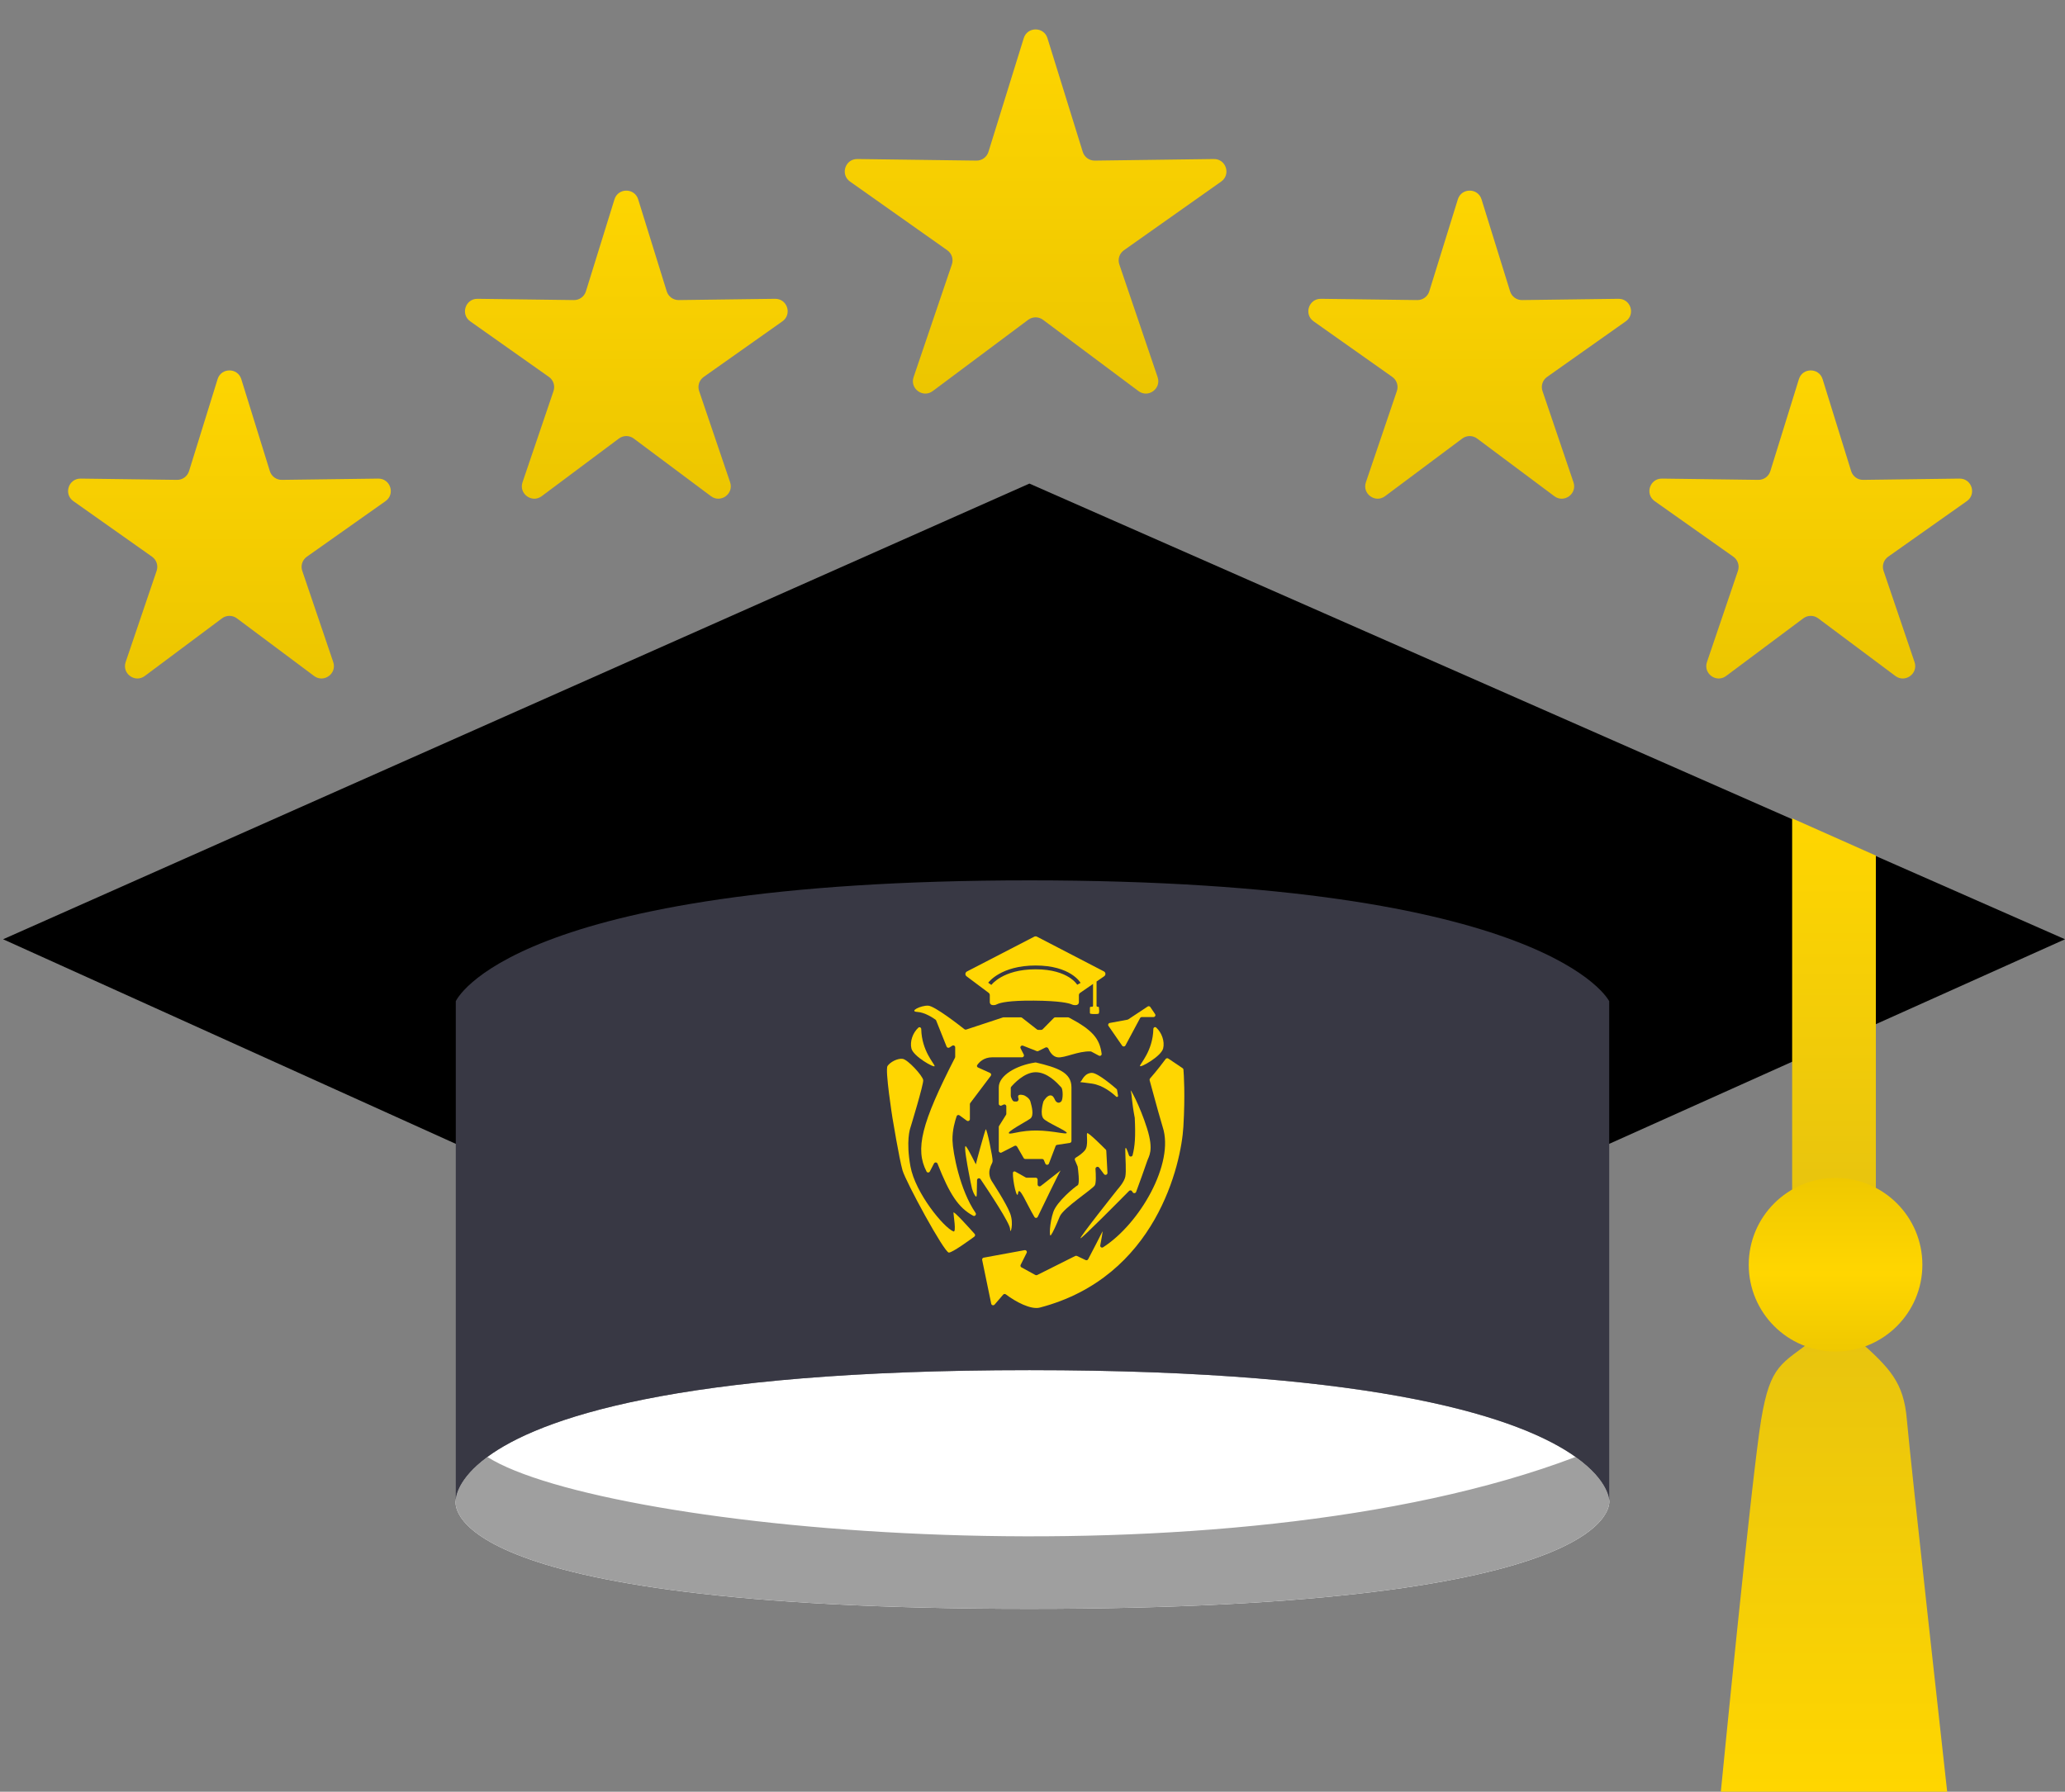
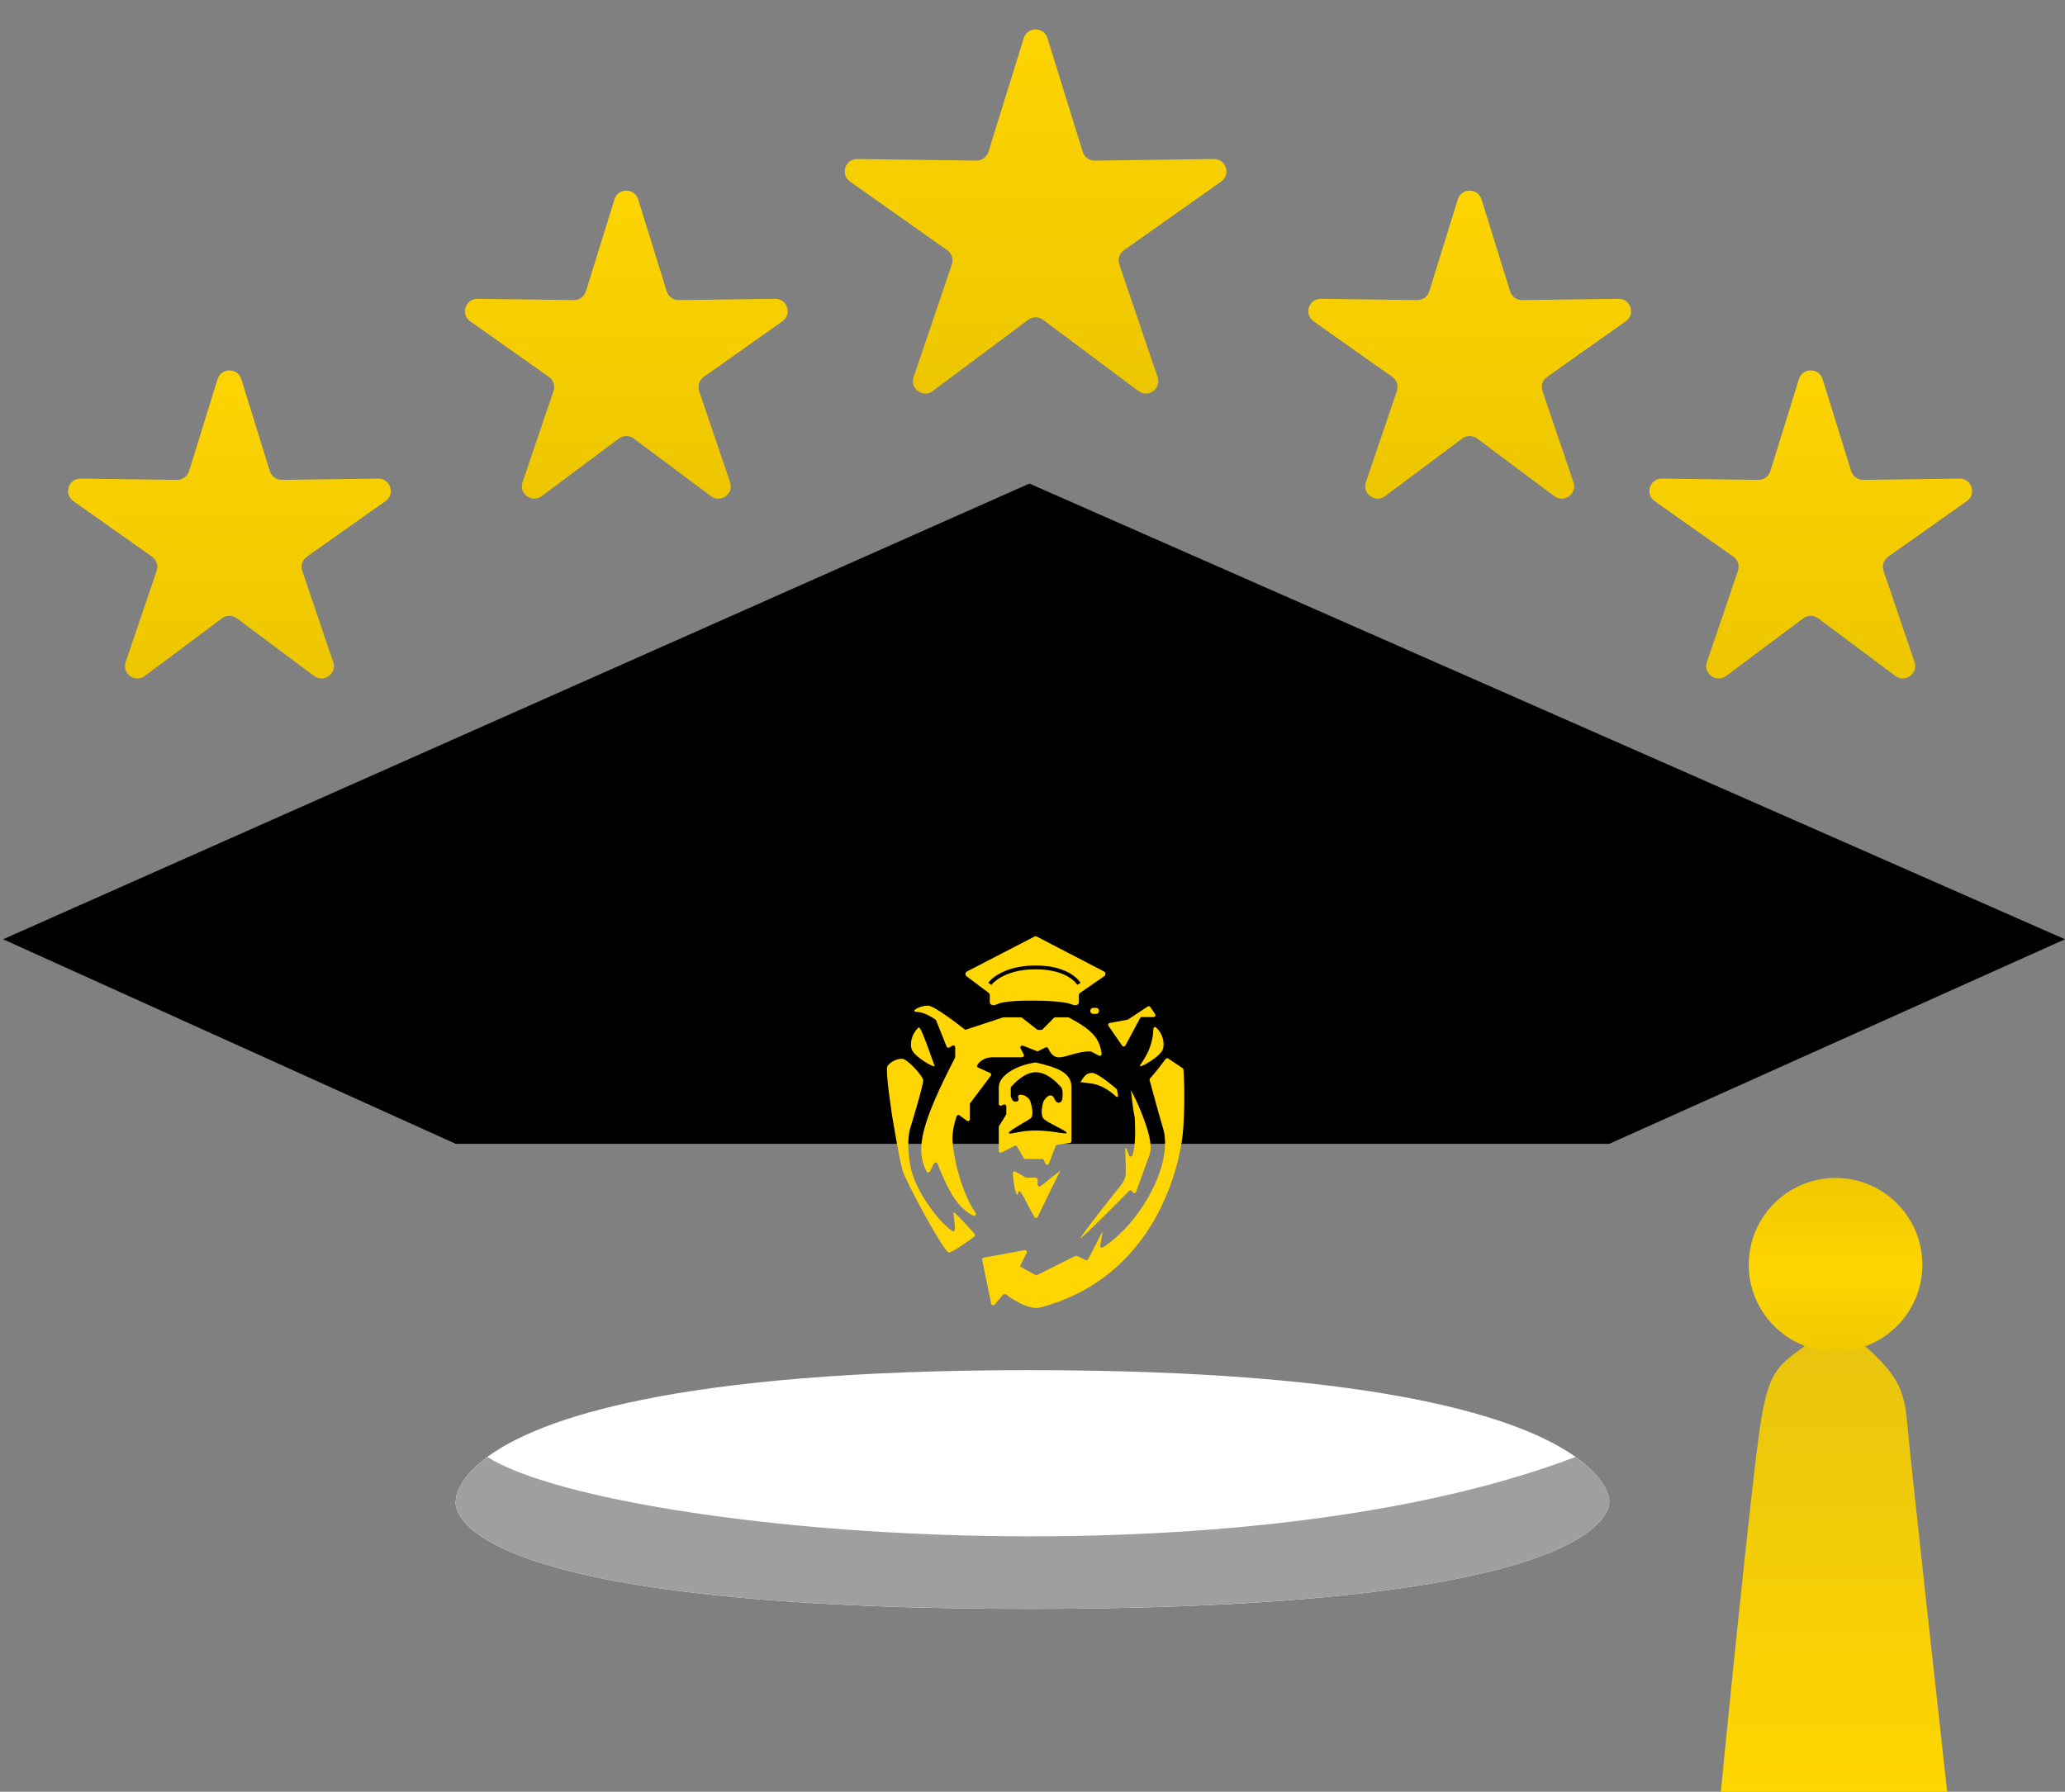
<svg xmlns="http://www.w3.org/2000/svg" width="333" height="289" viewBox="0 0 333 289" fill="none">
  <rect x="0" y="0" width="333" height="289" fill="#808080" stroke="none" />
  <path d="M35.09 61.154C35.672 59.278 38.328 59.278 38.91 61.154L43.517 75.995C43.779 76.841 44.567 77.413 45.453 77.401L60.991 77.197C62.955 77.171 63.776 79.696 62.171 80.83L49.48 89.797C48.757 90.308 48.456 91.234 48.741 92.073L53.737 106.787C54.369 108.647 52.221 110.208 50.647 109.033L38.197 99.734C37.487 99.204 36.513 99.204 35.803 99.734L23.353 109.033C21.779 110.208 19.631 108.647 20.263 106.787L25.259 92.073C25.544 91.234 25.243 90.308 24.52 89.797L11.829 80.83C10.224 79.696 11.045 77.171 13.009 77.197L28.547 77.401C29.433 77.413 30.221 76.841 30.483 75.995L35.09 61.154Z" fill="url(#paint0_linear_566_1852)" />
  <path d="M99.09 32.154C99.672 30.278 102.328 30.278 102.91 32.154L107.517 46.995C107.779 47.841 108.567 48.413 109.453 48.401L124.991 48.197C126.955 48.171 127.776 50.696 126.171 51.83L113.48 60.797C112.757 61.308 112.456 62.234 112.741 63.073L117.737 77.787C118.369 79.647 116.221 81.208 114.647 80.033L102.197 70.734C101.487 70.204 100.513 70.204 99.803 70.734L87.353 80.033C85.779 81.208 83.631 79.647 84.263 77.787L89.259 63.073C89.544 62.234 89.243 61.308 88.519 60.797L75.829 51.83C74.224 50.696 75.045 48.171 77.009 48.197L92.547 48.401C93.433 48.413 94.221 47.841 94.483 46.995L99.09 32.154Z" fill="url(#paint1_linear_566_1852)" />
  <path d="M165.09 6.154C165.672 4.278 168.328 4.278 168.91 6.154L174.604 24.498C174.867 25.344 175.655 25.916 176.54 25.905L195.746 25.651C197.71 25.625 198.531 28.151 196.927 29.285L181.24 40.368C180.516 40.88 180.215 41.806 180.5 42.645L186.676 60.832C187.308 62.693 185.16 64.253 183.586 63.078L168.197 51.584C167.487 51.054 166.513 51.054 165.803 51.584L150.414 63.078C148.84 64.253 146.692 62.693 147.324 60.832L153.5 42.645C153.785 41.806 153.484 40.88 152.76 40.368L137.073 29.285C135.469 28.151 136.29 25.625 138.254 25.651L157.46 25.905C158.345 25.916 159.133 25.344 159.396 24.498L165.09 6.154Z" fill="url(#paint2_linear_566_1852)" />
  <path d="M235.09 32.154C235.672 30.278 238.328 30.278 238.91 32.154L243.517 46.995C243.779 47.841 244.567 48.413 245.453 48.401L260.991 48.197C262.955 48.171 263.776 50.696 262.171 51.83L249.48 60.797C248.757 61.308 248.456 62.234 248.741 63.073L253.737 77.787C254.369 79.647 252.221 81.208 250.647 80.033L238.197 70.734C237.487 70.204 236.513 70.204 235.803 70.734L223.353 80.033C221.779 81.208 219.631 79.647 220.263 77.787L225.259 63.073C225.544 62.234 225.243 61.308 224.519 60.797L211.829 51.83C210.224 50.696 211.045 48.171 213.009 48.197L228.547 48.401C229.433 48.413 230.221 47.841 230.483 46.995L235.09 32.154Z" fill="url(#paint3_linear_566_1852)" />
  <path d="M290.09 61.154C290.672 59.278 293.328 59.278 293.91 61.154L298.517 75.995C298.779 76.841 299.567 77.413 300.453 77.401L315.991 77.197C317.955 77.171 318.776 79.696 317.171 80.83L304.48 89.797C303.757 90.308 303.456 91.234 303.741 92.073L308.737 106.787C309.369 108.647 307.221 110.208 305.647 109.033L293.197 99.734C292.487 99.204 291.513 99.204 290.803 99.734L278.353 109.033C276.779 110.208 274.631 108.647 275.263 106.787L280.259 92.073C280.544 91.234 280.243 90.308 279.519 89.797L266.829 80.83C265.224 79.696 266.045 77.171 268.009 77.197L283.547 77.401C284.433 77.413 285.221 76.841 285.483 75.995L290.09 61.154Z" fill="url(#paint4_linear_566_1852)" />
  <path d="M166 259.5C69 259.5 73.5 242 73.5 242C73.5 242 73.35 238.855 78.585 235C86.877 228.892 108.681 221 166 221C223.319 221 245.499 228.892 254.082 235C259.5 238.855 259.5 242 259.5 242C259.5 242 263 259.5 166 259.5Z" fill="white" />
  <path d="M166 259.5C69 259.5 73.5 242 73.5 242C73.5 242 73.35 238.855 78.585 235C97.5 247 197.5 256.5 254.082 235C259.5 238.855 259.5 242 259.5 242C259.5 242 263 259.5 166 259.5Z" fill="#9F9F9F" />
  <path d="M166 78L0.5 151.5L73.5 184.5H259.5L333 151.5L166 78Z" fill="black" />
-   <path d="M73.5 184.5V161.5C73.5 161.5 82 142 166 142C250 142 259.5 161.5 259.5 161.5V184.5V242C259.5 242 259.5 238.855 254.083 235C245.5 228.892 223.319 221 166 221C108.681 221 86.877 228.892 78.585 235C73.776 238.542 73.512 241.485 73.5 241.939V242C73.5 242 73.499 241.979 73.5 241.939V184.5Z" fill="#383844" />
-   <path d="M289 192.5V132L302.5 138V192.5H289Z" fill="url(#paint5_linear_566_1852)" />
  <path d="M299.5 216H292.5C287.292 220.067 285.5 220 284 229C282.5 238 277.5 289 277.5 289H314C314 289 308 235 307.5 229C307 223 304.835 220.708 299.5 216Z" fill="url(#paint6_linear_566_1852)" />
  <circle cx="296" cy="204" r="14" fill="url(#paint7_linear_566_1852)" />
  <g clip-path="url(#clip0_566_1852)">
-     <path d="M176.83 162.234V158.376C176.83 158.251 176.685 158.179 176.582 158.252L176.326 158.436C176.286 158.464 176.262 158.51 176.262 158.559V162.234C176.262 162.319 176.192 162.387 176.106 162.387H175.914C175.828 162.387 175.758 162.456 175.758 162.54V163.373C175.758 163.458 175.828 163.526 175.914 163.526H177.067C177.153 163.526 177.223 163.458 177.223 163.373V162.54C177.223 162.456 177.153 162.387 177.067 162.387H176.985C176.899 162.387 176.83 162.319 176.83 162.234Z" fill="#FFD601" />
    <path fill-rule="evenodd" clip-rule="evenodd" d="M166.782 151.082L155.928 156.698C155.626 156.855 155.591 157.267 155.863 157.47L159.429 160.142C159.545 160.229 159.613 160.364 159.613 160.508V161.658C159.613 161.912 159.822 162.118 160.08 162.118H160.316C160.488 162.118 160.666 162.036 160.82 161.963C161.285 161.742 162.676 161.366 166.735 161.398C170.987 161.432 172.388 161.814 172.827 162.007C172.955 162.063 173.097 162.118 173.237 162.118H173.514C173.772 162.118 173.982 161.912 173.982 161.658V160.519C173.982 160.369 174.056 160.229 174.18 160.143L176.537 158.517L178.063 157.465C178.348 157.268 178.321 156.843 178.012 156.683L167.218 151.082C167.081 151.012 166.918 151.012 166.782 151.082ZM176.756 162.562H176.537H176.288C176.03 162.562 175.821 162.768 175.821 163.021V163.083C175.821 163.336 176.03 163.542 176.288 163.542H176.756C177.014 163.542 177.223 163.336 177.223 163.083V163.021C177.223 162.768 177.014 162.562 176.756 162.562ZM159.613 158.688C159.867 158.864 159.867 158.864 159.867 158.864L159.867 158.865L159.867 158.865C159.867 158.865 159.867 158.864 159.868 158.864C159.868 158.863 159.869 158.863 159.869 158.862C159.872 158.859 159.876 158.853 159.882 158.845C159.894 158.829 159.914 158.805 159.943 158.772C159.999 158.707 160.087 158.611 160.211 158.495C160.459 158.262 160.848 157.946 161.406 157.628C162.518 156.993 164.311 156.345 167 156.345C169.689 156.345 171.375 156.993 172.381 157.621C172.884 157.936 173.221 158.249 173.43 158.478C173.534 158.592 173.606 158.686 173.651 158.749C173.674 158.781 173.689 158.805 173.699 158.82C173.701 158.823 173.703 158.826 173.705 158.829C173.706 158.832 173.708 158.834 173.708 158.835C173.709 158.837 173.71 158.837 173.71 158.838L173.71 158.837L173.709 158.837L173.709 158.837C173.709 158.836 173.709 158.836 173.982 158.688C174.254 158.539 174.254 158.539 174.254 158.539L174.254 158.538L174.253 158.537C174.252 158.536 174.252 158.535 174.251 158.534C174.25 158.531 174.248 158.528 174.246 158.525C174.242 158.518 174.236 158.508 174.228 158.496C174.213 158.472 174.191 158.439 174.162 158.398C174.104 158.316 174.016 158.203 173.895 158.069C173.651 157.802 173.271 157.452 172.715 157.104C171.601 156.408 169.796 155.732 167 155.732C164.203 155.732 162.302 156.408 161.093 157.098C160.489 157.442 160.06 157.789 159.78 158.052C159.64 158.184 159.537 158.295 159.468 158.375C159.433 158.415 159.407 158.447 159.389 158.471C159.38 158.482 159.373 158.491 159.368 158.498C159.365 158.501 159.363 158.504 159.361 158.506C159.361 158.508 159.36 158.508 159.359 158.509L159.359 158.51L159.358 158.511C159.358 158.511 159.358 158.511 159.613 158.688Z" fill="#FFD601" />
    <path d="M149.686 162.21C148.517 162.148 146.507 163.144 147.925 163.22C149.171 163.288 150.549 164.241 150.865 164.472C150.91 164.505 150.943 164.549 150.964 164.6L152.647 168.813C152.72 168.993 152.942 169.063 153.107 168.958L153.552 168.674C153.76 168.541 154.034 168.687 154.034 168.93V170.468C154.034 170.516 154.022 170.564 154 170.607C148.54 181.25 147.554 185.384 149.412 188.963C149.524 189.178 149.832 189.171 149.944 188.955L150.613 187.666C150.735 187.429 151.087 187.449 151.185 187.697C153.132 192.638 154.564 194.825 156.936 196.097C157.222 196.251 157.501 195.896 157.318 195.63C154.793 191.956 153.654 185.938 153.598 183.94C153.551 182.305 154.026 180.729 154.269 180.036C154.336 179.848 154.566 179.783 154.729 179.902L155.905 180.76C156.111 180.91 156.403 180.765 156.403 180.514V178.099C156.403 178.034 156.424 177.97 156.464 177.917L159.775 173.523C159.892 173.367 159.834 173.144 159.654 173.063L157.711 172.183C157.556 172.113 157.49 171.935 157.584 171.796C157.877 171.362 158.615 170.541 160.003 170.541H164.814C165.046 170.541 165.195 170.301 165.091 170.097L164.578 169.088C164.45 168.836 164.707 168.562 164.973 168.667L167.182 169.54C167.264 169.572 167.357 169.569 167.437 169.529L168.597 168.96C168.771 168.874 168.986 168.964 169.062 169.14C169.271 169.621 169.743 170.444 170.553 170.541C171.693 170.677 173.832 169.52 175.859 169.588C175.906 169.59 175.951 169.602 175.993 169.625L177.203 170.271C177.42 170.387 177.68 170.22 177.649 169.979C177.336 167.544 176.215 166.156 172.384 164.13C172.339 164.106 172.288 164.093 172.236 164.093H170.171C170.087 164.093 170.006 164.127 169.947 164.186L168.136 166.022C168.077 166.081 167.997 166.115 167.912 166.115H167.421C167.35 166.115 167.282 166.091 167.227 166.048L164.81 164.16C164.755 164.117 164.686 164.093 164.616 164.093H161.83C161.797 164.093 161.763 164.099 161.731 164.109L155.818 166.061C155.716 166.094 155.606 166.076 155.523 166.01C154.743 165.393 150.739 162.265 149.686 162.21Z" fill="#FFD601" />
-     <path d="M150.714 171.95C150.714 171.601 148.631 169.524 148.558 165.985C148.553 165.74 148.283 165.591 148.1 165.757C147.18 166.591 146.704 168.004 146.974 169.117C147.286 170.403 150.714 172.317 150.714 171.95Z" fill="#FFD601" />
+     <path d="M150.714 171.95C148.553 165.74 148.283 165.591 148.1 165.757C147.18 166.591 146.704 168.004 146.974 169.117C147.286 170.403 150.714 172.317 150.714 171.95Z" fill="#FFD601" />
    <path d="M180.953 168.662L178.753 165.475C178.627 165.292 178.732 165.043 178.953 165.002L181.82 164.472C181.862 164.465 181.901 164.448 181.937 164.425L185.067 162.351C185.211 162.256 185.405 162.294 185.501 162.436L186.268 163.571C186.406 163.775 186.258 164.047 186.009 164.047H184.129C184.013 164.047 183.907 164.11 183.853 164.211L181.486 168.633C181.377 168.838 181.085 168.854 180.953 168.662Z" fill="#FFD601" />
    <path d="M183.831 171.934C183.831 171.585 185.915 169.508 185.988 165.969C185.993 165.724 186.262 165.575 186.445 165.741C187.365 166.576 187.841 167.989 187.571 169.101C187.26 170.387 183.831 172.302 183.831 171.934Z" fill="#FFD601" />
    <path fill-rule="evenodd" clip-rule="evenodd" d="M161.062 175.38C161.062 173.493 163.837 171.837 166.956 171.376C166.995 171.37 167.036 171.373 167.075 171.382C170.491 172.202 172.782 172.959 172.782 175.38V184.048C172.782 184.199 172.67 184.325 172.518 184.348L170.468 184.663C170.357 184.68 170.264 184.755 170.225 184.858L169.15 187.677C169.051 187.939 168.677 187.943 168.57 187.685L168.341 187.133C168.294 187.018 168.18 186.942 168.053 186.942H165.343C165.231 186.942 165.127 186.882 165.072 186.786L164.016 184.949C163.933 184.805 163.749 184.751 163.6 184.828L161.518 185.896C161.311 186.003 161.062 185.855 161.062 185.625V181.776C161.062 181.719 161.078 181.664 161.109 181.615L162.232 179.818C162.262 179.77 162.278 179.714 162.278 179.658V178.447C162.278 178.223 162.042 178.075 161.836 178.169L161.505 178.319C161.298 178.412 161.062 178.265 161.062 178.041V175.38ZM163.54 182.746C166.323 182.146 168.185 182.286 171.13 182.746C172.914 183.024 171.713 182.398 170.35 181.687C169.463 181.224 168.508 180.726 168.263 180.418C167.683 179.692 168.181 177.935 168.254 177.69C168.26 177.671 168.267 177.653 168.278 177.635C168.37 177.479 168.864 176.682 169.385 176.682C169.779 176.682 169.947 177.032 170.089 177.328C170.155 177.464 170.215 177.589 170.288 177.662C170.522 177.891 170.818 177.968 171.13 177.662C171.442 177.355 171.442 175.686 171.13 175.38C171.097 175.347 171.048 175.294 170.985 175.226C170.451 174.646 168.883 172.945 167.016 172.945C165.155 172.945 163.417 174.879 163.061 175.3C163.017 175.352 162.995 175.416 162.995 175.485V176.682C162.995 177.049 163.322 177.662 163.54 177.662C163.616 177.662 163.75 177.667 163.894 177.674C164.142 177.687 164.314 177.419 164.237 177.186C164.171 176.985 164.141 176.781 164.242 176.682C164.456 176.471 165.049 176.646 165.147 176.677C165.157 176.68 165.165 176.683 165.174 176.688C165.281 176.738 166 177.095 166.159 177.662C166.163 177.679 166.168 177.697 166.174 177.715C166.356 178.365 166.795 179.927 166.159 180.418C165.991 180.548 165.554 180.804 165.044 181.102C163.565 181.967 161.472 183.192 163.54 182.746Z" fill="#FFD601" />
    <path d="M176.086 173.052C175.042 173.052 174.605 173.986 174.387 174.323C174.169 174.66 173.686 174.43 176.086 174.782C177.842 175.04 179.331 176.257 180.004 176.892C180.117 176.999 180.322 176.897 180.297 176.745L180.131 175.769C180.125 175.735 180.109 175.705 180.083 175.682C179.728 175.369 177.059 173.052 176.086 173.052Z" fill="#FFD601" />
    <path d="M187.969 170.817C187.576 171.35 186.584 172.669 185.454 173.953C185.384 174.031 185.36 174.139 185.388 174.238C186.044 176.535 186.381 178.024 187.493 181.781C189.425 187.638 183.796 197.395 177.883 201.183C177.66 201.327 177.379 201.134 177.428 200.876C177.604 199.941 177.89 198.375 177.769 198.657C177.623 198.995 175.969 202.165 175.476 203.109C175.398 203.257 175.216 203.316 175.064 203.244L173.669 202.582C173.581 202.541 173.479 202.542 173.392 202.585L167.257 205.658C167.165 205.704 167.054 205.702 166.964 205.652L164.718 204.419C164.573 204.339 164.517 204.163 164.59 204.017L165.557 202.084C165.67 201.858 165.472 201.602 165.22 201.648L158.631 202.857C158.459 202.889 158.348 203.051 158.382 203.219L159.843 210.289C159.895 210.54 160.218 210.622 160.387 210.427L161.769 208.824C161.878 208.697 162.071 208.679 162.205 208.781C163.805 209.995 166.247 211.284 167.685 210.908C186.511 205.992 190.478 187.634 190.828 181.781C191.138 176.604 190.9 173.229 190.841 172.518C190.833 172.428 190.784 172.349 190.708 172.297L188.402 170.742C188.261 170.648 188.069 170.681 187.969 170.817Z" fill="#FFD601" />
-     <path d="M157.384 187.784C157.4 187.952 156.215 185.41 155.779 184.92C155.343 184.43 155.997 187.967 156.215 189.116C156.434 190.264 156.621 191.245 156.745 191.735C156.87 192.225 157.509 193.634 157.509 192.684C157.509 192.13 157.535 191.108 157.558 190.352C157.566 190.055 157.952 189.943 158.119 190.191C159.463 192.182 162.886 197.342 162.886 198.228C162.886 199.33 163.54 197.401 162.886 195.701C162.231 194.001 160.018 190.663 159.893 190.448C159.769 190.234 159.379 189.514 159.597 188.611C159.815 187.707 160.002 187.784 160.065 187.278C160.127 186.773 159.114 181.903 158.958 182.163C158.802 182.424 157.369 187.615 157.384 187.784Z" fill="#FFD601" />
-     <path d="M174.979 185.502C174.568 186.038 173.854 186.504 173.479 186.726C173.342 186.808 173.281 186.976 173.343 187.122L173.764 188.116C173.774 188.14 173.781 188.163 173.785 188.188C173.833 188.519 174.172 190.97 173.779 191.184C173.359 191.413 170.444 193.772 169.852 195.502C169.26 197.233 169.166 199.622 169.463 199.239C169.759 198.856 170.335 197.6 170.896 196.222C171.457 194.844 176.195 191.812 176.553 191.184C176.769 190.806 176.725 189.515 176.656 188.545C176.634 188.232 177.056 188.075 177.244 188.329L178.025 189.375C178.208 189.621 178.603 189.483 178.588 189.178L178.399 185.617C178.395 185.543 178.364 185.474 178.311 185.421C177.841 184.95 175.477 182.597 175.322 182.776C175.151 182.975 175.556 184.752 174.979 185.502Z" fill="#FFD601" />
    <path d="M184.969 181.995C183.816 178.335 182.148 175.318 182.351 175.992C182.553 176.666 182.472 177.602 182.99 180.311C183.136 183.39 183.016 184.851 182.642 186.324C182.566 186.622 182.14 186.621 182.046 186.328C181.789 185.53 181.463 184.673 181.463 185.472C181.463 186.789 181.65 188.917 181.463 189.805C181.284 190.652 180.342 191.706 180.253 191.804C180.249 191.81 180.249 191.809 180.244 191.815C180.1 191.996 173.954 199.714 174.247 199.729C174.509 199.742 180.68 193.505 182.073 192.093C182.216 191.949 182.454 191.98 182.56 192.152L182.652 192.303C182.788 192.523 183.123 192.492 183.211 192.249C183.684 190.962 184.763 188.006 184.969 187.34C185.234 186.482 186.122 185.655 184.969 181.995Z" fill="#FFD601" />
    <path d="M165.401 189.918L163.734 188.982C163.562 188.886 163.354 188.972 163.345 189.167C163.281 190.495 164.025 193.702 164.179 192.424C164.338 191.107 165.608 194.314 166.816 196.301C166.941 196.505 167.24 196.486 167.343 196.271C168.168 194.558 170.891 188.912 171.036 188.795C171.169 188.688 168.877 190.479 167.832 191.295C167.628 191.454 167.327 191.31 167.327 191.054V190.265C167.327 190.096 167.188 189.958 167.016 189.958H165.556C165.501 189.958 165.448 189.945 165.401 189.918Z" fill="#FFD601" />
    <path d="M148.876 174.216C148.798 173.527 146.382 170.877 145.54 170.786C144.699 170.694 143.561 171.306 143.125 171.934C142.689 172.561 143.916 180.306 143.92 180.326C143.92 180.327 143.92 180.326 143.92 180.326C143.923 180.346 145.011 186.945 145.54 188.779C146.07 190.617 152.288 202.087 153.021 202.041C153.634 202.003 156.274 200.09 157.121 199.465C157.265 199.359 157.287 199.158 157.168 199.025C156.386 198.147 153.753 195.216 153.753 195.594C153.753 196.038 154.252 198.825 153.753 198.626C152.179 197.998 147.598 192.424 146.818 188.136C146.071 184.023 146.757 182.038 146.815 181.883C146.817 181.875 146.818 181.874 146.82 181.866C146.893 181.628 148.952 174.893 148.876 174.216Z" fill="#FFD601" />
  </g>
  <defs>
    <linearGradient id="paint0_linear_566_1852" x1="37" y1="55" x2="37" y2="119" gradientUnits="userSpaceOnUse">
      <stop stop-color="#FFD601" />
      <stop offset="1" stop-color="#E9C300" />
    </linearGradient>
    <linearGradient id="paint1_linear_566_1852" x1="101" y1="26" x2="101" y2="90" gradientUnits="userSpaceOnUse">
      <stop stop-color="#FFD601" />
      <stop offset="1" stop-color="#E9C300" />
    </linearGradient>
    <linearGradient id="paint2_linear_566_1852" x1="167" y1="0" x2="167" y2="74" gradientUnits="userSpaceOnUse">
      <stop stop-color="#FFD601" />
      <stop offset="1" stop-color="#E9C300" />
    </linearGradient>
    <linearGradient id="paint3_linear_566_1852" x1="237" y1="26" x2="237" y2="90" gradientUnits="userSpaceOnUse">
      <stop stop-color="#FFD601" />
      <stop offset="1" stop-color="#E9C300" />
    </linearGradient>
    <linearGradient id="paint4_linear_566_1852" x1="292" y1="55" x2="292" y2="119" gradientUnits="userSpaceOnUse">
      <stop stop-color="#FFD601" />
      <stop offset="1" stop-color="#E9C300" />
    </linearGradient>
    <linearGradient id="paint5_linear_566_1852" x1="295.75" y1="132" x2="295.75" y2="192.5" gradientUnits="userSpaceOnUse">
      <stop stop-color="#FFD600" />
      <stop offset="1" stop-color="#E8C40E" />
    </linearGradient>
    <linearGradient id="paint6_linear_566_1852" x1="295.75" y1="216" x2="295.75" y2="289" gradientUnits="userSpaceOnUse">
      <stop stop-color="#E8C40E" />
      <stop offset="1" stop-color="#FFD600" />
    </linearGradient>
    <linearGradient id="paint7_linear_566_1852" x1="296" y1="190" x2="296" y2="218" gradientUnits="userSpaceOnUse">
      <stop stop-color="#EFC800" />
      <stop offset="0.552" stop-color="#FFD600" />
      <stop offset="1" stop-color="#EFC800" />
    </linearGradient>
    <clipPath id="clip0_566_1852">
      <rect width="48" height="60" fill="white" transform="translate(143 151)" />
    </clipPath>
  </defs>
</svg>